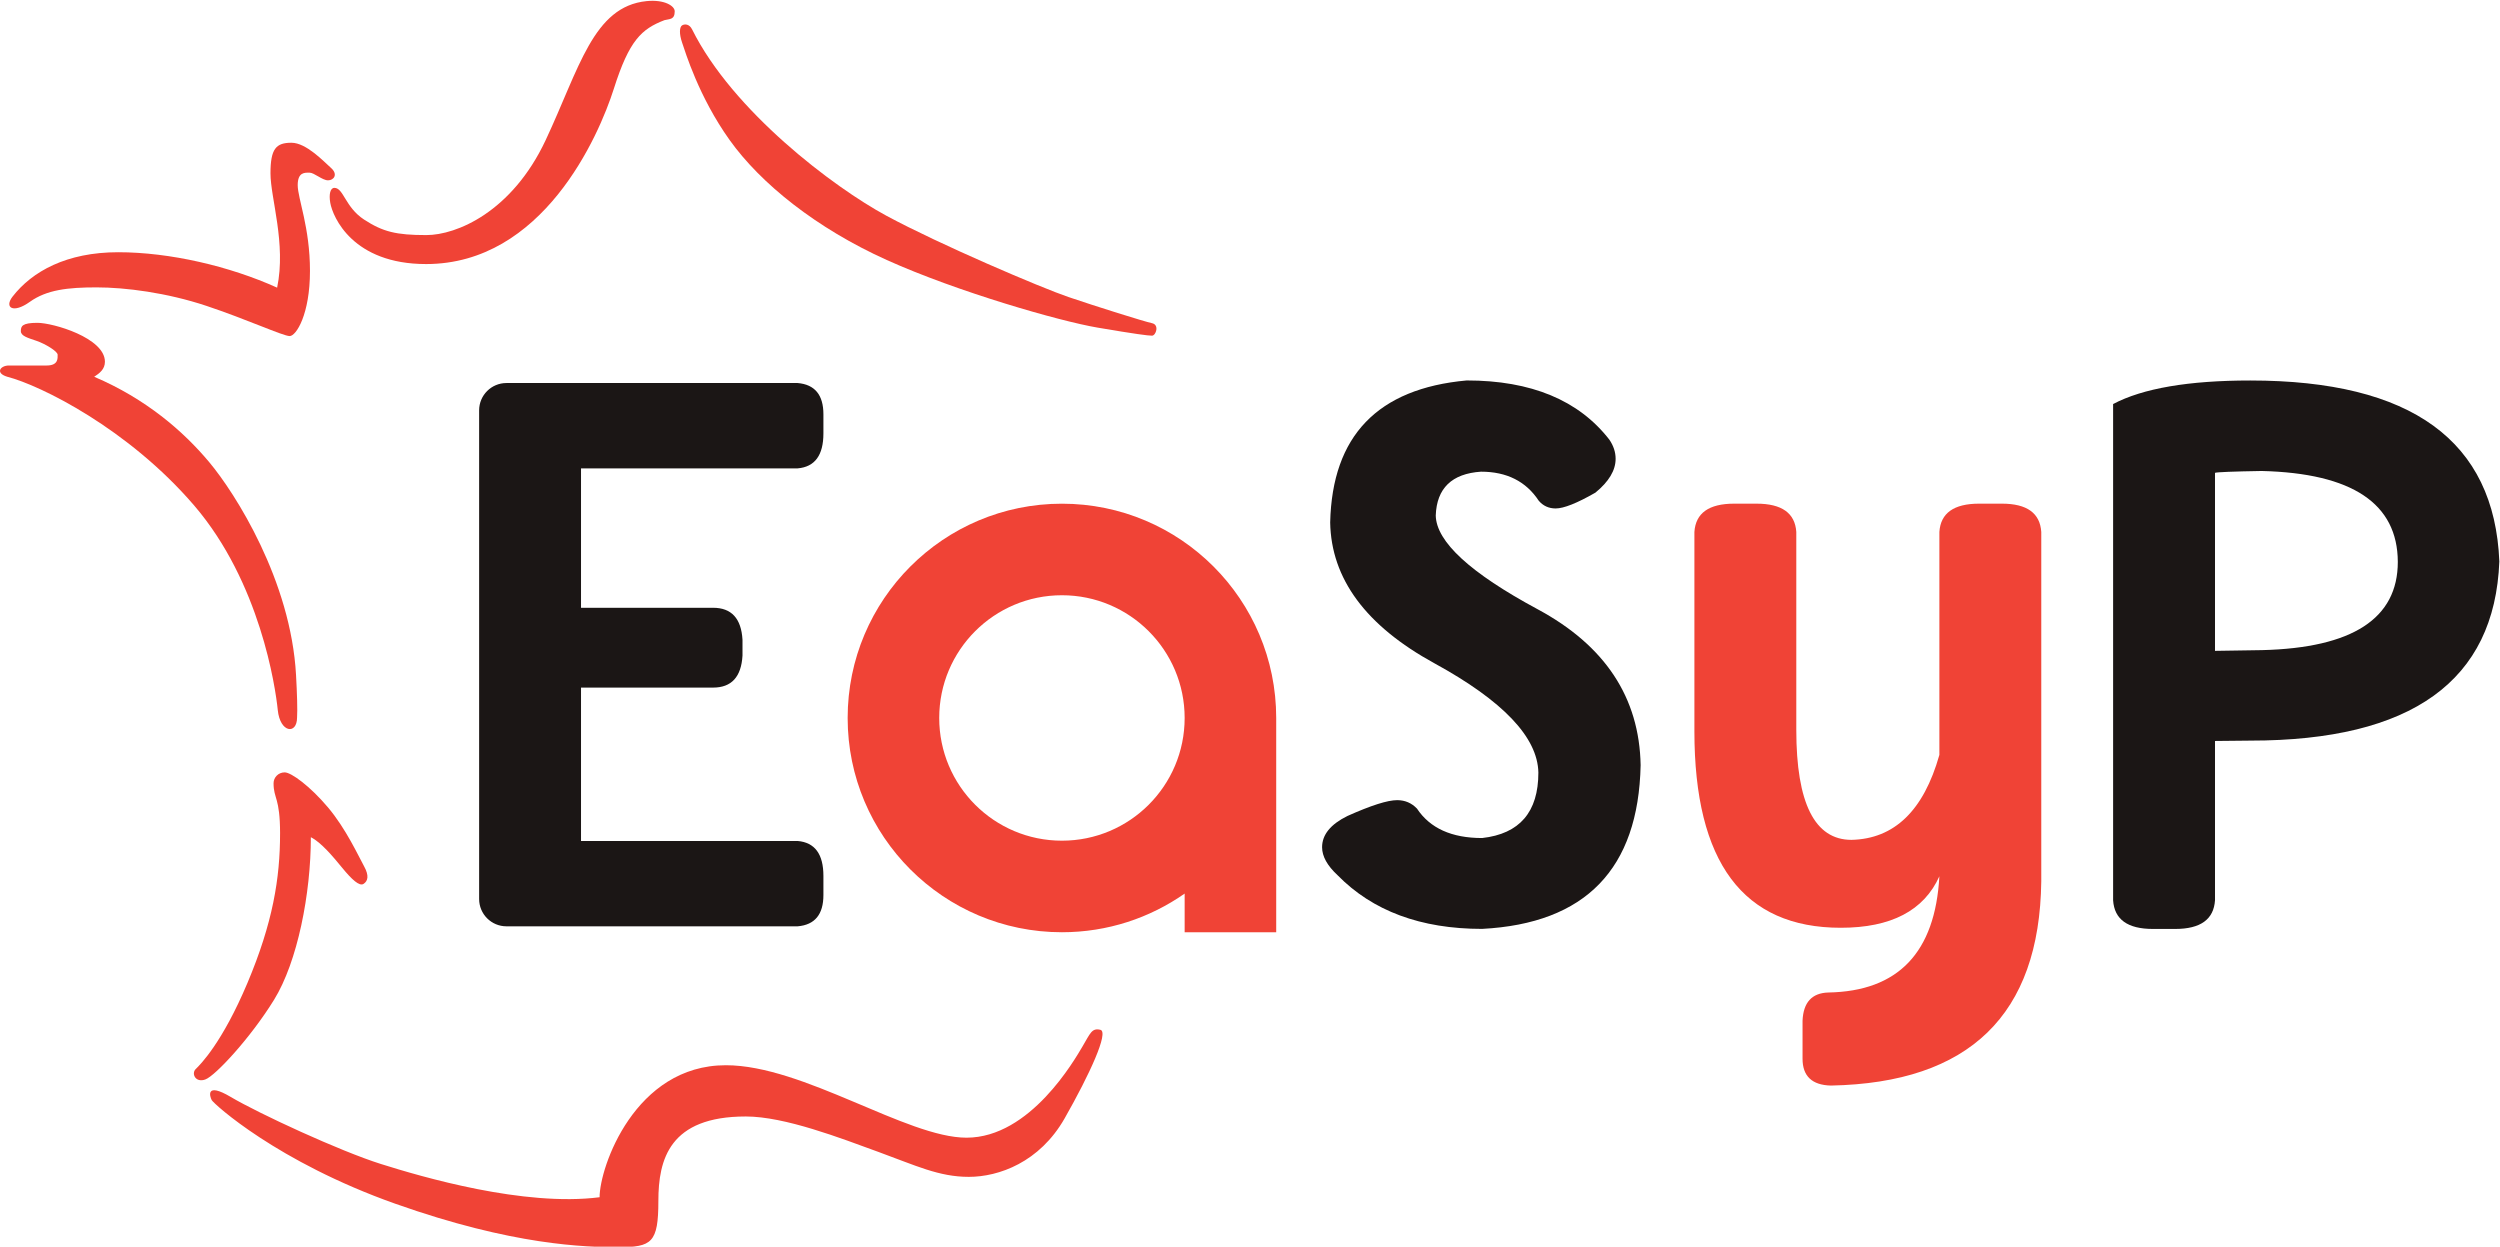
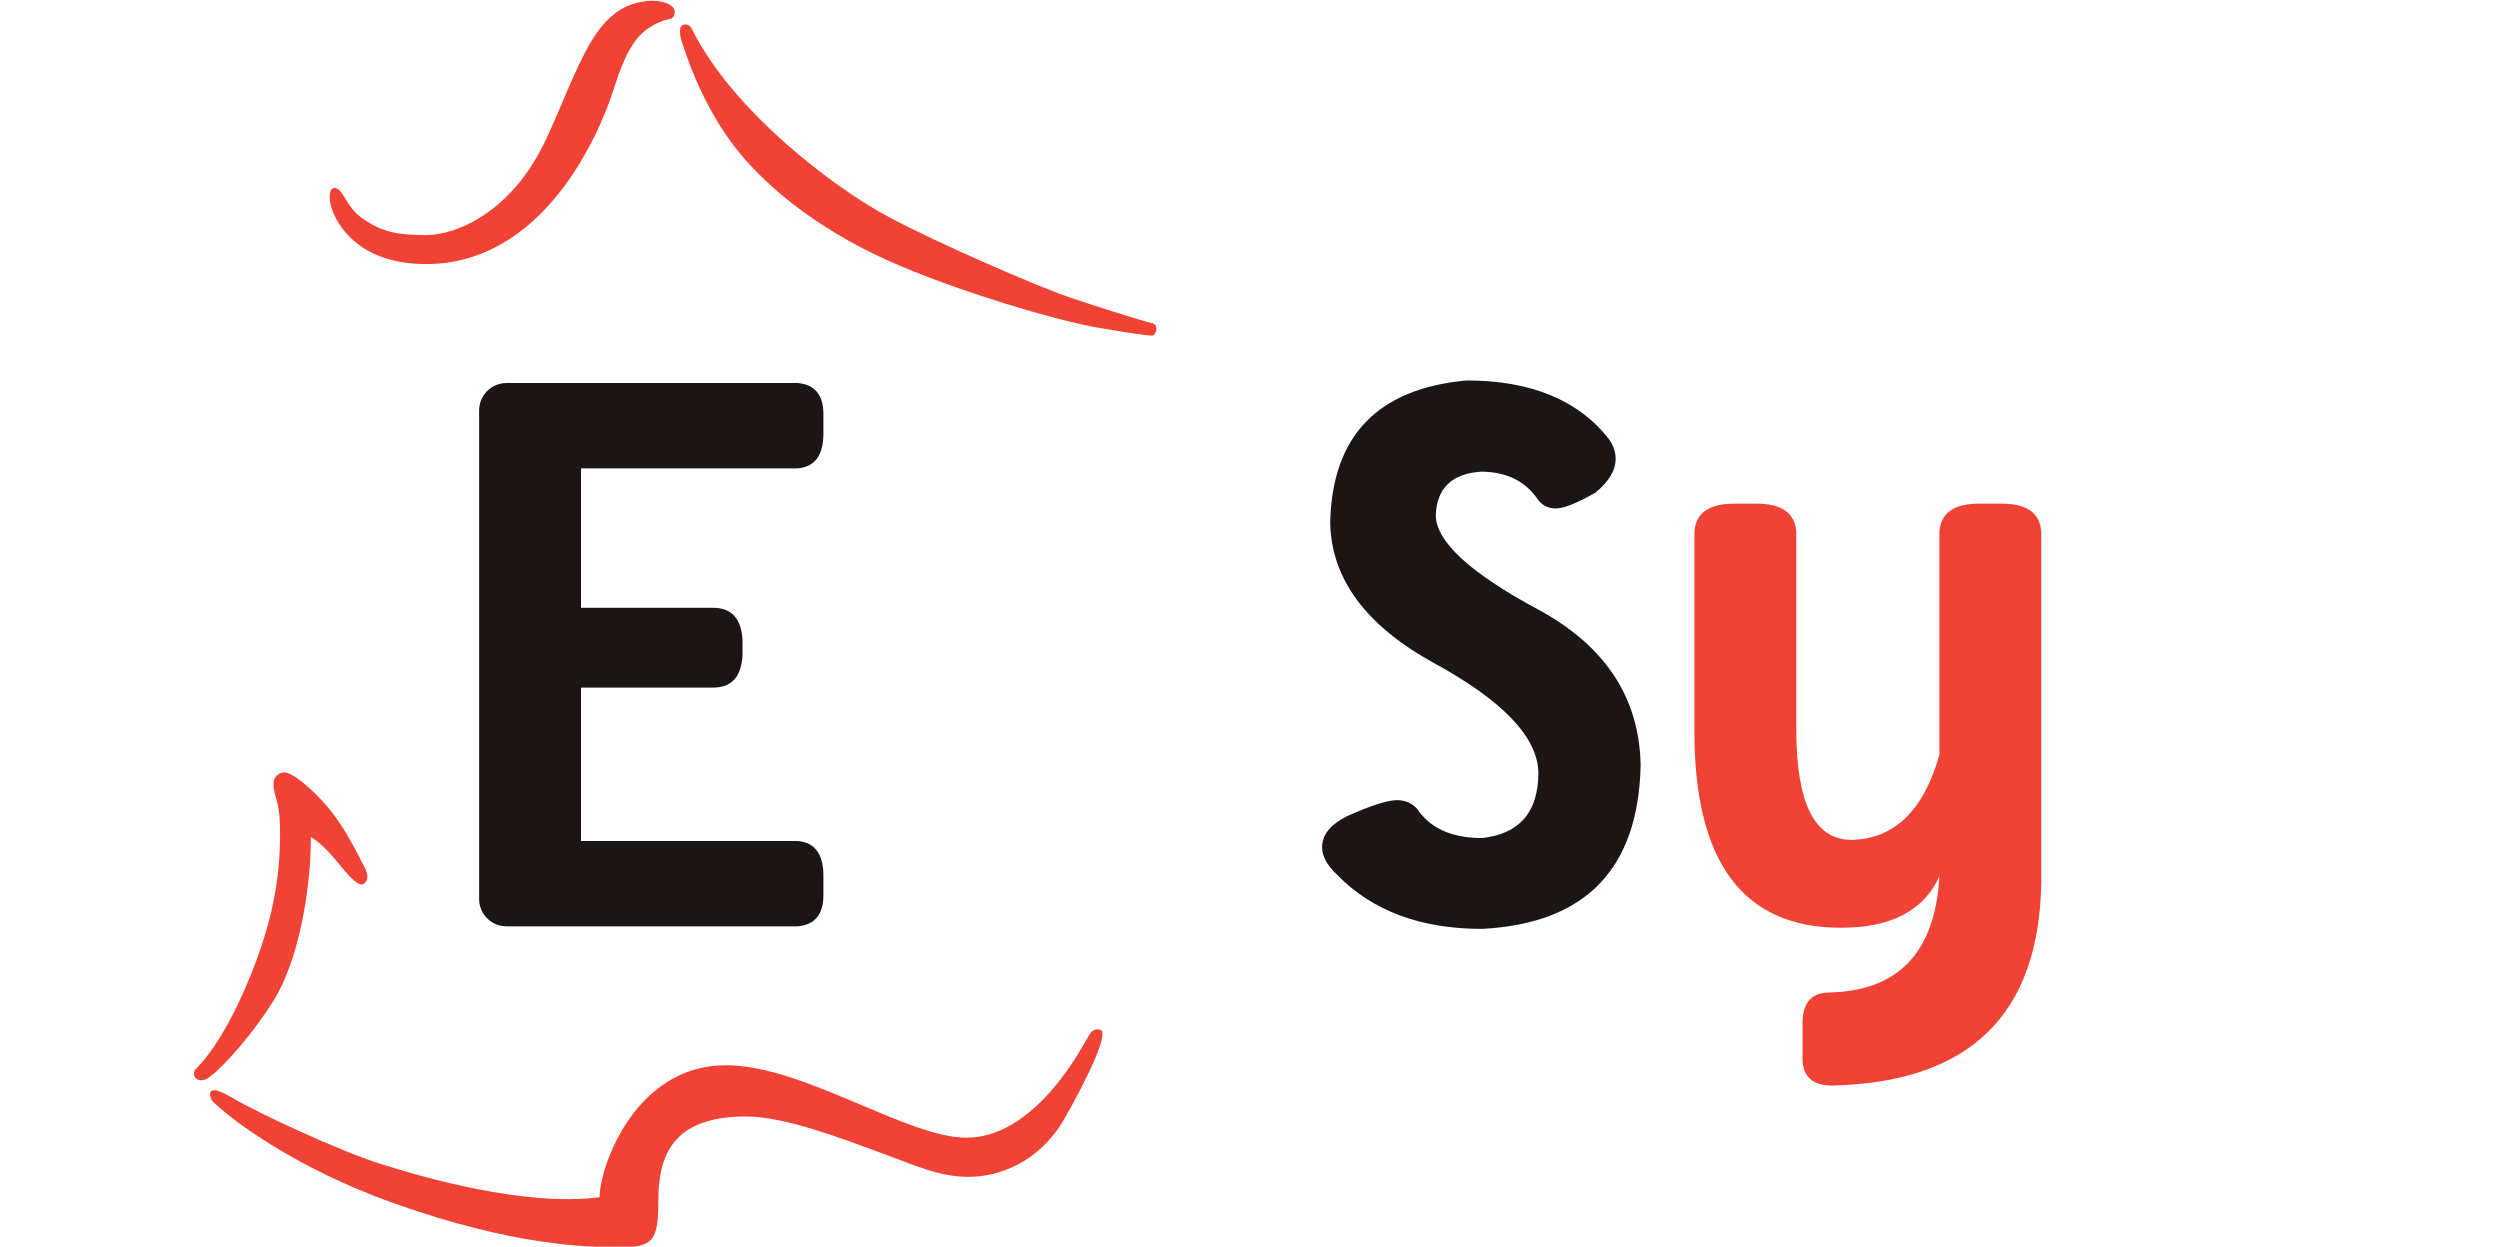
<svg xmlns="http://www.w3.org/2000/svg" width="476.81" height="237.77" version="1.1" viewBox="0 0 476.81 237.77" xml:space="preserve">
  <g transform="matrix(1.333 0 0 -1.333 -6.8962e-5 608.44)">
    <g>
      <g fill="#f04336">
        <path d="m99.023 452.24c-0.388 0.78-1.042 0.806-1.426 0.576-0.384-0.23-0.439-1.209 0-2.476 0.438-1.266 2.357-7.717 6.8-13.935 4.441-6.22 12.393-12.612 22.483-17.163 10.09-4.548 24.731-8.751 30.161-9.673 5.428-0.923 7.238-1.153 7.787-1.153 0.548 0 1.097 1.557 0 1.787s-8.061 2.418-11.956 3.742c-3.892 1.324-18.479 7.544-26.047 11.632-7.568 4.09-21.989 14.974-27.802 26.663" />
        <path d="m95.073 453.56c-3.289-1.269-5.044-2.879-7.238-9.79-2.193-6.911-10.198-25.107-26.87-25.107-10.492 0-13.345 6.716-13.71 8.752-0.22 1.229 0.002 2.15 0.586 2.15 1.316 0 1.536-2.763 4.241-4.531 2.706-1.764 4.607-2.225 8.92-2.225 4.314 0 12.247 3.302 17.072 13.59 4.827 10.288 6.8 19.119 14.442 19.887 2.547 0.255 4.021-0.691 4.021-1.459 0-1.229-0.732-1.075-1.464-1.267" />
-         <path d="m41.699 436.02c-2.193 0-2.999-0.846-2.999-4.378s2.266-10.058 0.951-16.355c-6.799 3.073-15.356 5.068-22.74 5.068-7.385 0-12.318-2.745-15.117-6.353-1.206-1.554 0.055-2.476 2.469-0.749 2.413 1.728 5.428 2.073 9.542 2.073 4.112 0 10.035-0.748 15.738-2.648 5.704-1.9 10.968-4.318 11.9-4.318 0.934 0 2.907 3.109 2.907 9.327 0 6.22-1.755 10.366-1.755 12.265 0 1.902 1.042 1.787 1.7 1.787 0.657 0 1.821-1.097 2.644-1.097 0.823 0 1.464 0.852 0.423 1.773-1.042 0.923-3.544 3.605-5.663 3.605" />
-         <path d="m42.503 353.78c0-2.476-2.432-2.208-2.761 1.074-0.329 3.284-2.523 18.256-11.954 29.256-9.433 10.999-21.989 17.199-26.742 18.426-1.791 0.538-0.988 1.612 0.219 1.612h5.411c1.683 0 1.571 1.038 1.571 1.537 0 0.498-1.791 1.572-3.034 1.995-1.242 0.423-2.229 0.691-2.229 1.382s0.145 1.191 2.376 1.191c2.23 0 9.652-2.151 9.652-5.567 0-1.074-0.769-1.65-1.535-2.15 7.384-3.149 12.722-7.754 16.45-12.208 3.729-4.453 11.698-16.968 12.43-30.483 0.146-2.533 0.22-5.068 0.146-6.065" />
        <path d="m40.072 337.18c0-6.393-1.042-12.783-4.662-21.364-3.619-8.58-6.744-11.69-7.402-12.323-0.659-0.633-0.055-2.017 1.371-1.497 1.425 0.518 6.471 5.95 9.834 11.402 3.364 5.45 5.264 15.202 5.264 23.264 1.464-0.749 3.109-2.706 4.48-4.378 1.37-1.669 2.467-2.706 3.07-2.301 0.602 0.403 0.822 1.15 0.055 2.533-0.768 1.382-2.577 5.355-5.155 8.407-2.577 3.053-5.264 5.01-6.196 5.01-0.932 0-1.59-0.748-1.59-1.554 0-2.249 0.932-2 0.932-7.199" />
        <path d="m106.7 296.7c5.595 0 13.601-3.109 18.975-5.069 5.373-1.957 8.664-3.57 12.94-3.57 4.279 0 10.127 2.073 13.711 8.369 3.583 6.297 6.362 12.362 5.118 12.67-1.242 0.308-1.463-0.538-2.56-2.38-1.096-1.843-7.456-13.054-16.597-13.054-8.556 0-23.324 10.367-34.437 10.367-13.015 0-18.061-14.59-18.061-18.888-10.82-1.384-25.444 2.916-31.294 4.759-5.85 1.844-17.475 7.217-21.496 9.599-3.618 2.14-2.998 0.075-2.705-0.463 0.291-0.536 9.359-8.828 26.247-14.818 16.891-5.988 27.2-6.218 31.953-6.218 4.753 0 5.704 0.613 5.704 6.603s1.607 12.093 12.502 12.093" />
      </g>
      <path d="m114.13 401.64c2.456-0.21 3.683-1.703 3.683-4.474v-2.736c0-3.124-1.227-4.79-3.683-5h-30.999v-19.946h18.894c2.632 0 4.034-1.527 4.21-4.579v-2.263c-0.176-3.053-1.578-4.578-4.21-4.578h-18.894v-21.947h30.999c2.456-0.211 3.683-1.878 3.683-5v-2.737c0-2.772-1.227-4.263-3.683-4.473h-41.668c-2.159 0-3.909 1.75-3.909 3.909v69.914c0 2.159 1.75 3.91 3.909 3.91h41.668" fill="#1b1615" />
      <path d="m234.74 346.96c-0.315-14.842-7.877-22.649-22.682-23.42-8.772 0-15.666 2.561-20.684 7.684-1.474 1.368-2.211 2.702-2.211 4 0 1.79 1.211 3.28 3.632 4.473 3.368 1.508 5.737 2.263 7.104 2.263 1.124 0 2.071-0.403 2.842-1.21 1.861-2.808 4.965-4.21 9.317-4.21 5.368 0.596 8.051 3.718 8.051 9.368-0.105 5.053-5.061 10.262-14.867 15.631-9.807 5.368-14.78 12.086-14.921 20.157 0.282 12.384 6.789 19.157 19.526 20.315 9.227 0 16.034-2.825 20.42-8.474 0.596-0.877 0.894-1.789 0.894-2.736 0-1.65-0.965-3.264-2.893-4.842-2.632-1.51-4.528-2.263-5.685-2.263-0.982 0-1.79 0.367-2.421 1.105-1.825 2.771-4.578 4.157-8.263 4.157-4.175-0.281-6.333-2.368-6.473-6.262 0.07-3.755 4.93-8.229 14.578-13.421 9.649-5.193 14.561-12.631 14.736-22.315" fill="#1b1615" />
      <path d="m263.38 323.7c-13.965 0-20.947 9.368-20.947 28.104v28.525c0.175 2.701 2.071 4.052 5.684 4.052h3.211c3.613 0 5.508-1.351 5.684-4.052v-28.314c0-10.492 2.632-15.737 7.894-15.737 6.14 0.14 10.332 4.193 12.578 12.157v31.894c0.175 2.701 2.07 4.052 5.684 4.052h3.264c3.579 0 5.455-1.351 5.631-4.052v-49.998c-0.246-19.087-10.281-28.823-30.104-29.209-2.702 0.07-4.053 1.351-4.053 3.842v5.421c0.106 2.631 1.334 3.982 3.685 4.052 9.999 0.176 15.296 5.719 15.893 16.631-2.21-4.913-6.912-7.368-14.104-7.368" fill="#f04336" />
-       <path d="m316.92 363.32 6.736 0.105c12.947 0.316 19.42 4.526 19.42 12.631-0.035 8.35-6.526 12.684-19.473 13-4.14-0.072-6.368-0.158-6.683-0.263zm0-12.894v-22.789c-0.176-2.736-2.07-4.105-5.684-4.105h-3.211c-3.614 0-5.509 1.369-5.684 4.105v70.997c4.245 2.245 10.789 3.369 19.631 3.369 23.051 0 34.927-8.631 35.63-25.894-0.667-17.087-12.543-25.631-35.63-25.631l-5.052-0.052" fill="#1b1615" />
-       <path d="m151.94 336.16c-9.698 0-17.558 7.861-17.558 17.558s7.86 17.559 17.558 17.559c9.697 0 17.558-7.862 17.558-17.559s-7.861-17.558-17.558-17.558zm0 48.216c-16.932 0-30.659-13.726-30.659-30.658s13.727-30.658 30.659-30.658c6.533 0 12.584 2.05 17.558 5.532v-5.532h13.1v30.658c0 16.932-13.726 30.658-30.658 30.658" fill="#f04336" />
    </g>
  </g>
</svg>